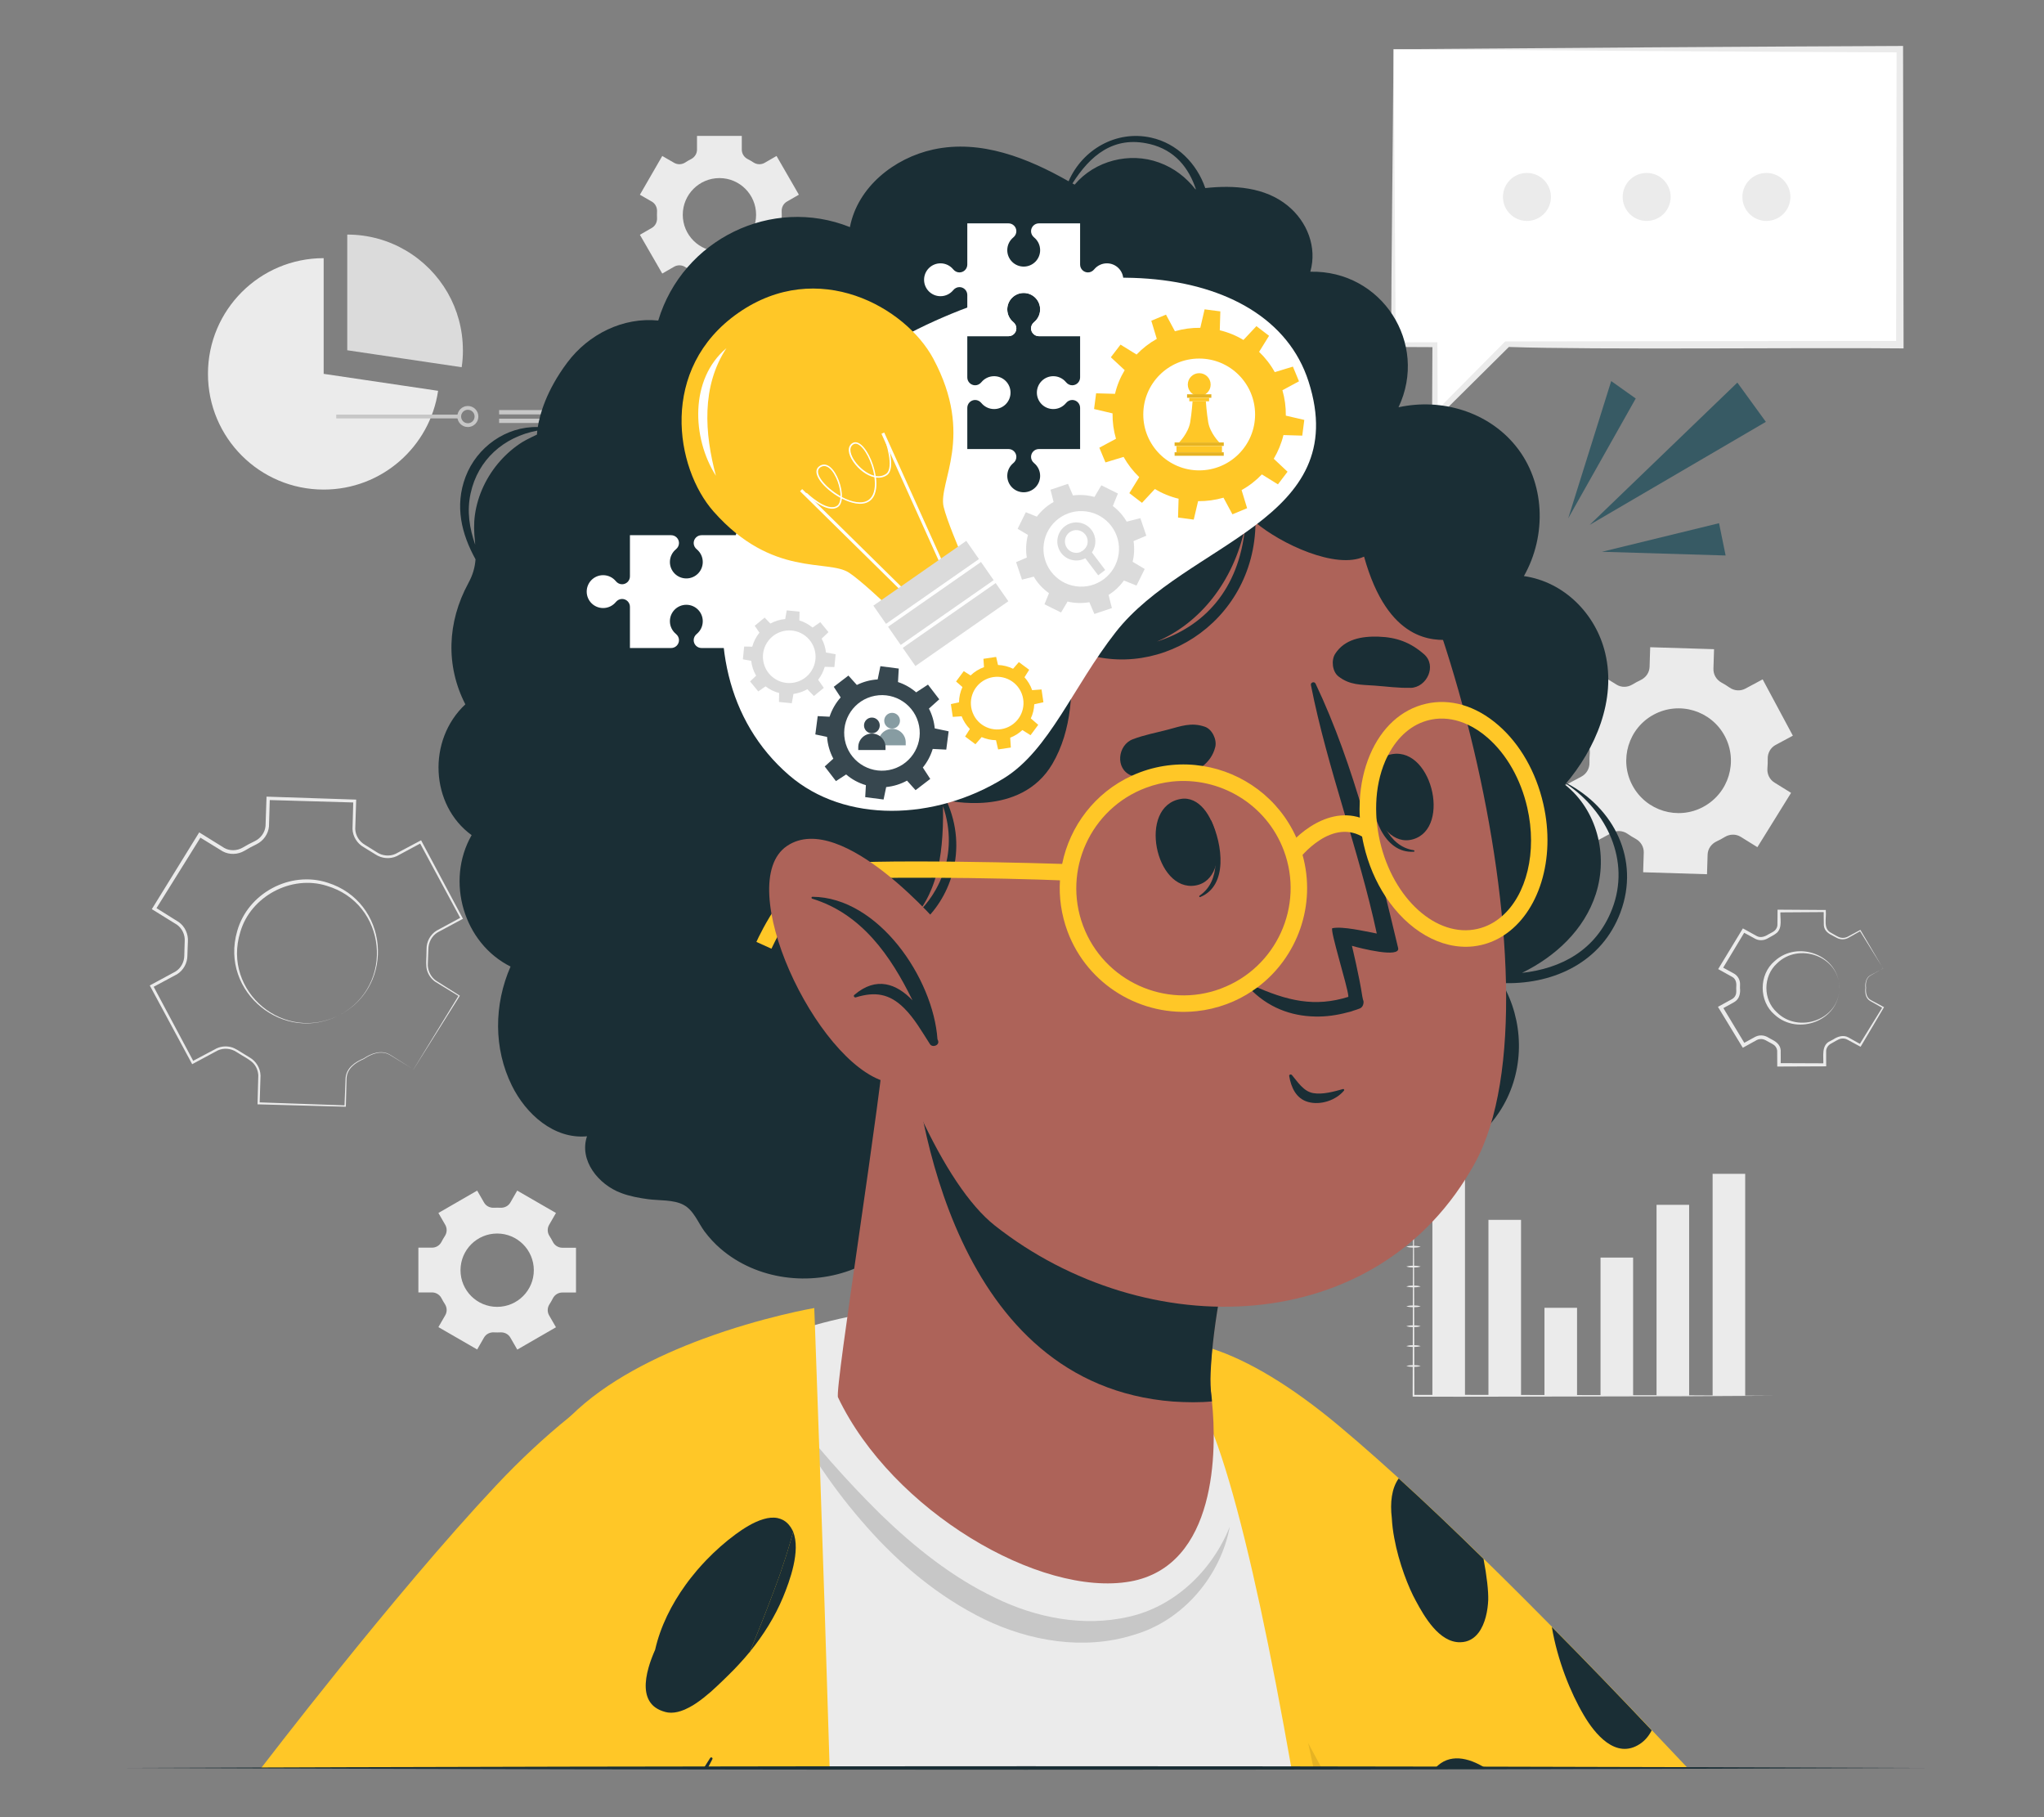
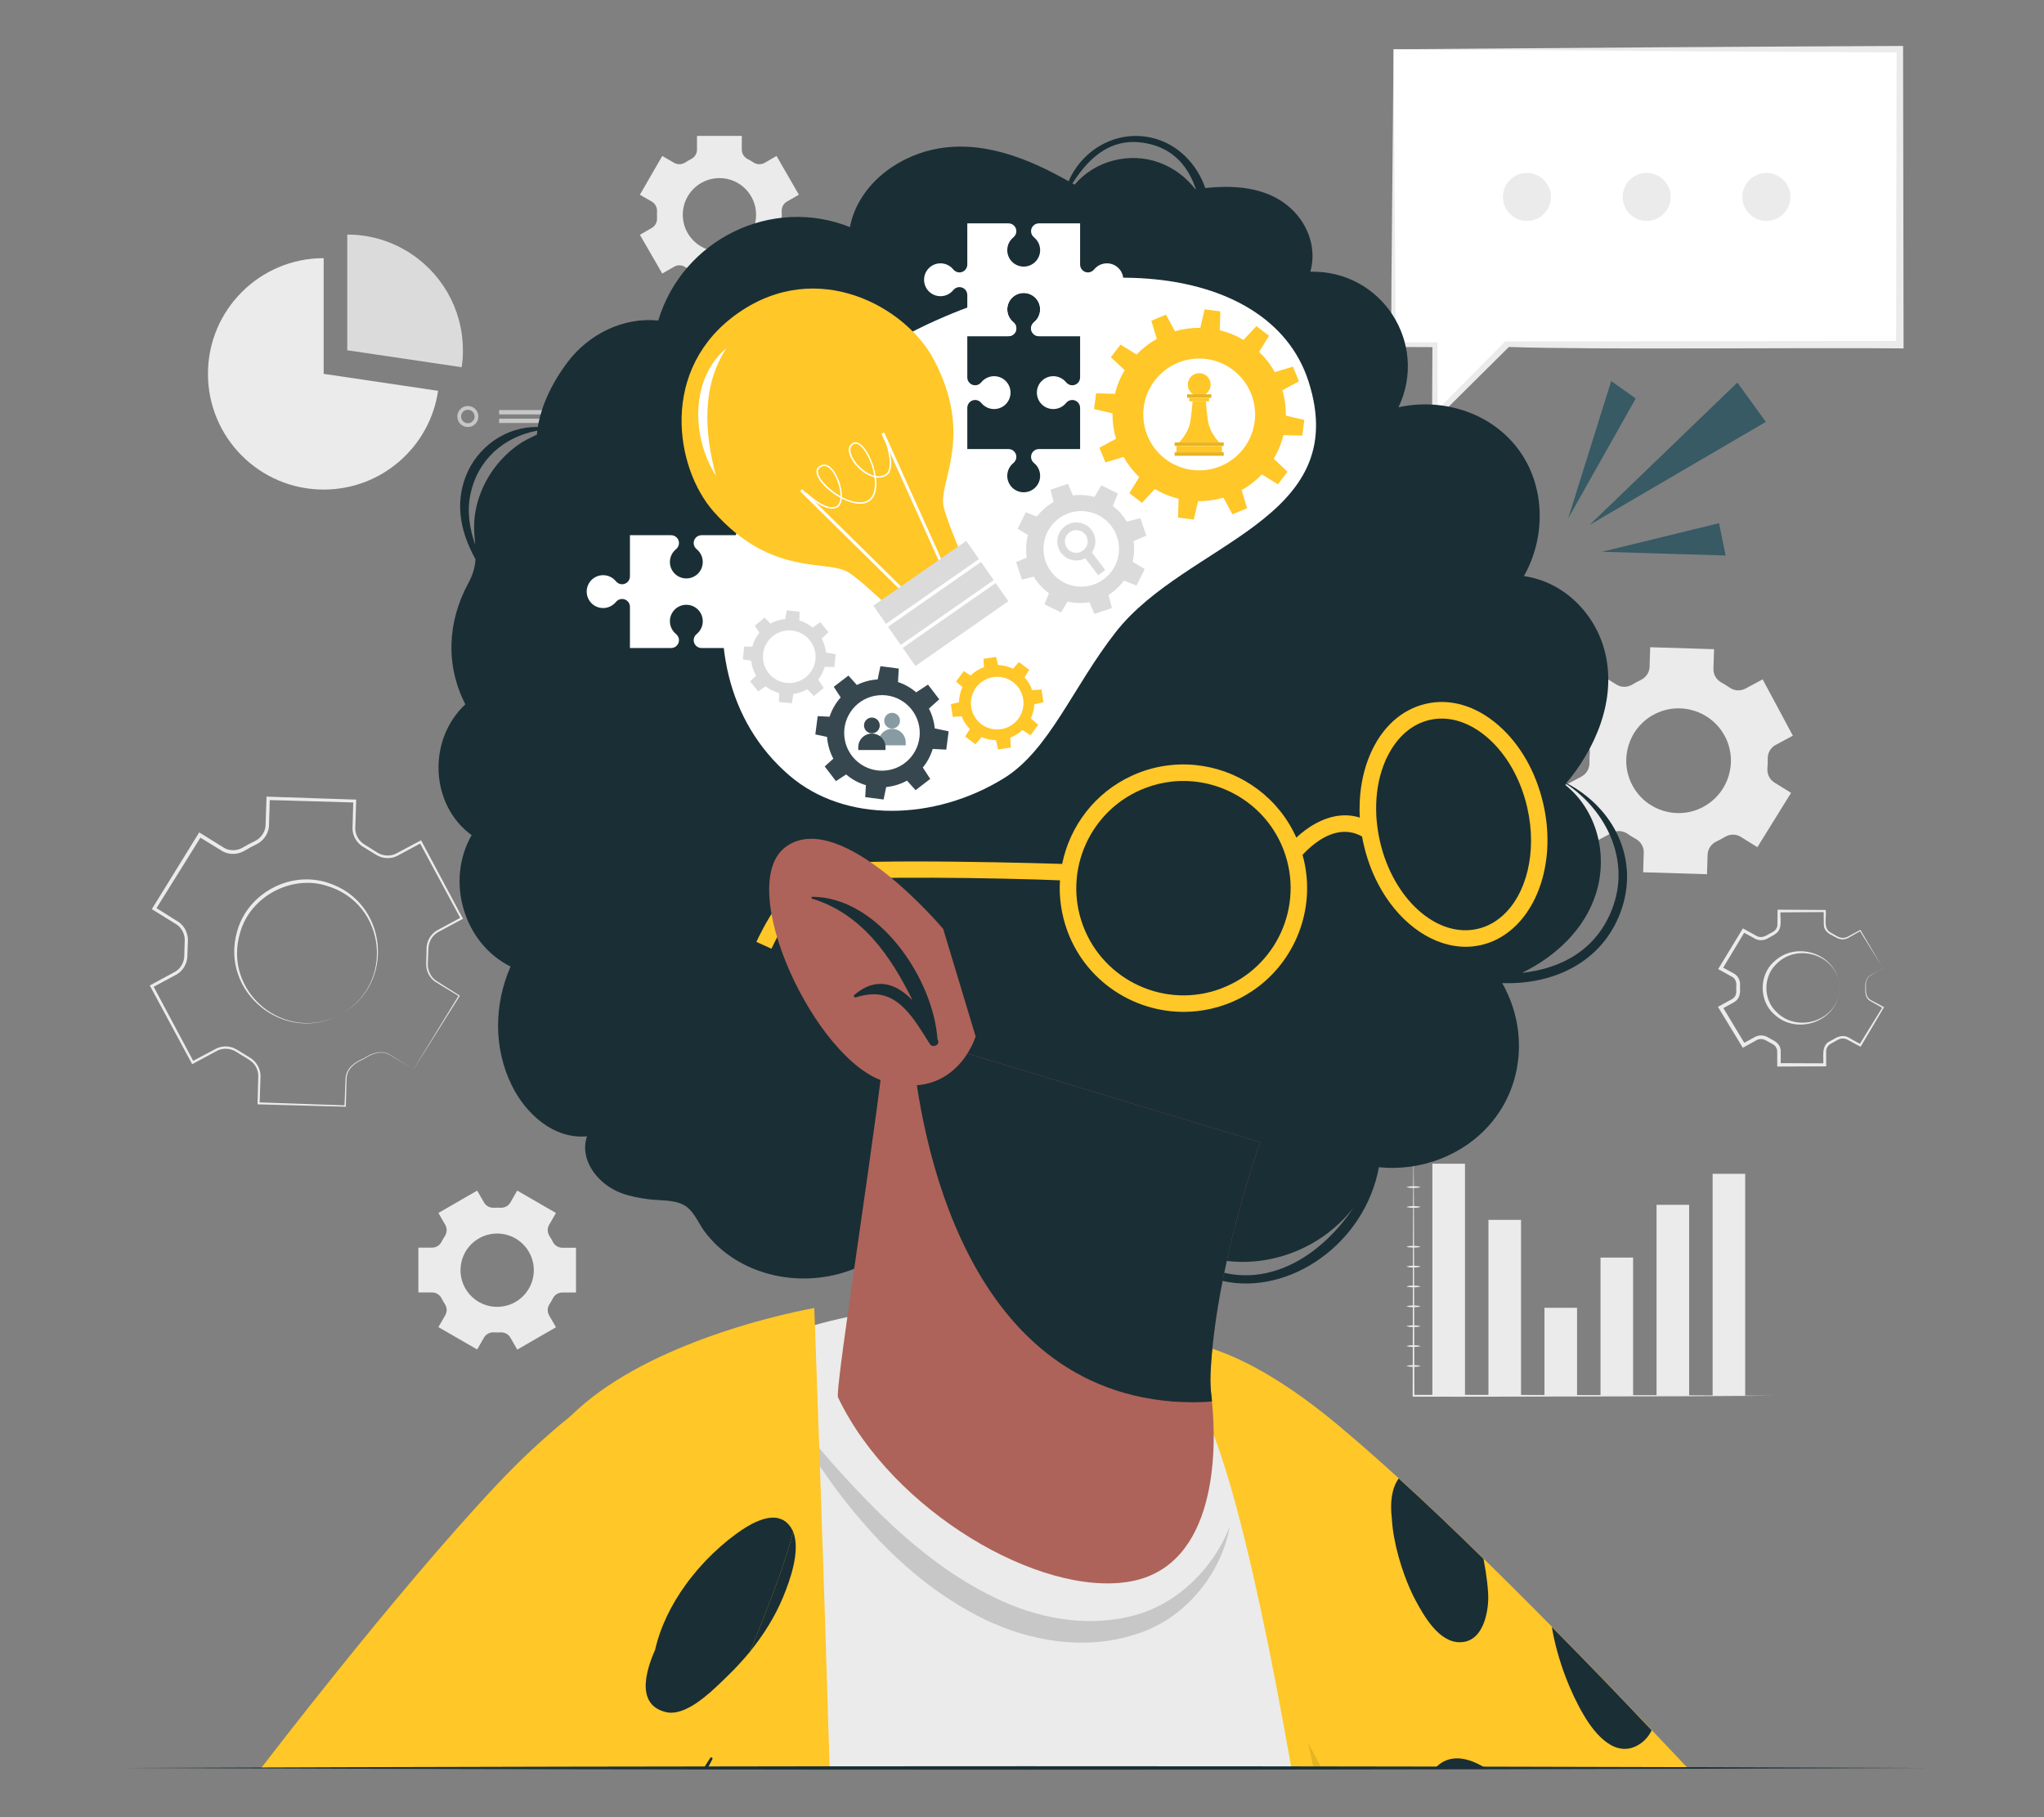
<svg xmlns="http://www.w3.org/2000/svg" id="Layer_2" data-name="Layer 2" viewBox="0 0 540 480">
  <rect x="0" y="0" width="540" height="480" fill="#808080" stroke="none" />
  <defs>
    <style>
      .cls-1 {
        fill: #ad6359;
      }

      .cls-1, .cls-2, .cls-3, .cls-4, .cls-5, .cls-6, .cls-7, .cls-8, .cls-9, .cls-10, .cls-11 {
        stroke-width: 0px;
      }

      .cls-12 {
        stroke: #c7c7c7;
        stroke-miterlimit: 10;
      }

      .cls-12, .cls-4 {
        fill: none;
      }

      .cls-13 {
        opacity: .6;
      }

      .cls-2 {
        fill: #375a64;
      }

      .cls-3 {
        fill: #37474f;
      }

      .cls-5 {
        fill: #c7c7c7;
      }

      .cls-6 {
        fill: #1a2e35;
      }

      .cls-7 {
        fill: #fff;
      }

      .cls-8 {
        fill: #dbdbdb;
      }

      .cls-9 {
        fill: #ebebeb;
      }

      .cls-10 {
        fill: #ffc727;
      }

      .cls-11 {
        opacity: .1;
      }
    </style>
  </defs>
  <g id="Layer_2-2" data-name="Layer 2">
    <g>
      <g>
        <g>
          <path class="cls-9" d="M464.28,223.78l8.9-14.35-4.39-2.72c-1.29-.8-1.99-2.26-1.86-3.78.07-.84.1-1.68.08-2.52-.03-1.52.76-2.93,2.09-3.64l4.55-2.44-7.98-14.88-4.55,2.44c-1.34.72-2.95.6-4.19-.27-.69-.48-1.41-.93-2.15-1.33-1.33-.73-2.16-2.12-2.11-3.64l.16-5.17-16.87-.52-.16,5.18c-.05,1.52-.98,2.84-2.35,3.49-.37.18-.74.36-1.11.56-.37.2-.73.4-1.08.62-1.3.78-2.9.83-4.19.03l-4.43-2.74-8.9,14.35,4.4,2.73c1.29.8,1.99,2.26,1.86,3.78-.07.83-.1,1.67-.08,2.51.03,1.51-.76,2.92-2.09,3.64l-4.56,2.44,7.98,14.88,4.56-2.44c1.33-.72,2.95-.6,4.19.27.69.48,1.41.92,2.14,1.32,1.33.73,2.17,2.12,2.12,3.64l-.16,5.18,16.87.52.16-5.18c.05-1.52.98-2.83,2.35-3.48.37-.18.75-.37,1.12-.56.37-.2.73-.4,1.08-.62,1.3-.79,2.92-.83,4.21-.03l4.4,2.73ZM449.99,213.13c-6.73,3.61-15.1,1.08-18.71-5.65-3.61-6.73-1.09-15.12,5.64-18.73,6.73-3.61,15.12-1.08,18.73,5.65,3.61,6.73,1.07,15.11-5.66,18.72Z" />
          <g>
            <path class="cls-9" d="M109.24,282.47l11.94-19.52s.05.2.05.2l-6.28-3.85c-1.04-.73-1.81-1.83-2.15-3.06-.3-1.05-.19-2.62-.15-3.72,0,0,.04-1.83.04-1.83-.03-1.93.99-3.84,2.64-4.86,0,0,6.49-3.51,6.49-3.51l-.11.37-10.86-20.15.44.13s-6.5,3.49-6.5,3.49c-1.79.83-3.97.62-5.6-.47,0,0-1.56-.96-1.56-.96,0,0-1.56-.96-1.56-.96-1.72-.97-2.88-2.83-2.94-4.81,0,0,.2-7.38.2-7.38l.38.4-22.88-.66.45-.42-.22,7.39c-.17,2.01-1.48,3.82-3.27,4.71,0,0-1.63.83-1.63.83l-1.59.91c-1.73,1.01-3.97,1.11-5.75.13,0,0-6.3-3.87-6.3-3.87,0,0,.69-.16.69-.16l-12.1,19.42-.15-.62,6.26,3.92c1.64,1.15,2.56,3.18,2.42,5.16,0,0-.07,1.83-.07,1.83l-.06,1.82c.01,1.98-1.04,3.94-2.74,4.98,0,0-6.51,3.49-6.51,3.49l.16-.53,10.78,20.2s-.46-.14-.46-.14c0,0,6.52-3.46,6.52-3.46,1.19-.54,2.56-.64,3.81-.31,1.08.28,2.37,1.17,3.32,1.76,0,0,1.56.96,1.56.96,1.69.96,2.83,2.82,2.88,4.77,0,0-.23,7.37-.23,7.37,0,0-.27-.28-.27-.28,0,0,22.87.8,22.87.8,0,0-.19.18-.19.18,0,0,.29-7.36.29-7.36.19-2.72,2.5-4.28,4.77-5.22,2.01-1.34,4.65-2.35,6.95-1,0,0,6.24,3.91,6.24,3.91h0ZM109.24,282.47l-6.28-3.83c-2.31-1.3-4.8-.27-6.82,1.08-2.22.95-4.43,2.47-4.58,5.09,0,0-.19,7.34-.19,7.34,0,0,0,.18,0,.18,0,0-.18,0-.18,0l-22.88-.62h-.27s0-.28,0-.28c0,0,.2-7.34.2-7.34-.04-1.16-.49-2.3-1.26-3.17-.67-.77-2.03-1.54-2.91-2.06,0,0-1.58-.97-1.58-.97-1.44-.97-3.38-1.15-4.96-.42,0,0-6.46,3.47-6.46,3.47l-.3.16s-.16-.3-.16-.3l-10.86-20.15-.18-.34.34-.19,6.45-3.49c1.46-.9,2.35-2.59,2.33-4.29,0,0,.05-1.85.05-1.85l.06-1.85c.12-1.7-.68-3.43-2.08-4.4,0,0-6.23-3.86-6.23-3.86l-.38-.24s.24-.38.24-.38l12.02-19.47s.26-.42.26-.42c0,0,.42.26.42.26l6.23,3.87c1.47.82,3.37.74,4.82-.1,0,0,1.61-.91,1.61-.91l1.65-.83c1.52-.74,2.64-2.27,2.79-3.96,0,0,.25-7.33.25-7.33,0,0,.01-.44.01-.44,0,0,.43.01.43.01,0,0,22.87.76,22.87.76,0,0,.39.01.39.01,0,0-.01.39-.01.39,0,0-.24,7.33-.24,7.33.04,1.72,1.06,3.36,2.56,4.22,0,0,1.57.98,1.57.98,0,0,1.57.98,1.57.98,1.43.97,3.35,1.16,4.93.44,0,0,6.48-3.44,6.48-3.44l.29-.15s.15.29.15.29c0,0,10.78,20.2,10.78,20.2,0,0,.13.24.13.24,0,0-.24.13-.24.13l-6.47,3.47c-1.51.92-2.43,2.66-2.43,4.42-.05.92-.09,2.77-.14,3.69-.14,1.77.68,3.58,2.13,4.62,0,0,6.21,3.92,6.21,3.92l.12.08c-.05.1-12.2,19.38-12.26,19.49h0Z" />
            <path class="cls-9" d="M89.87,268.03c-14.76,7.93-31.87-5.95-27.21-22.07,2.79-10.02,14.01-16.03,23.9-12.8,16.03,5.04,18.08,26.97,3.31,34.87h0ZM89.87,268.03c14.53-7.92,12.28-29.38-3.56-34.05-9.34-2.96-20.13,2.81-22.83,12.23-4.87,15.77,11.76,29.55,26.39,21.82h0Z" />
          </g>
          <path class="cls-9" d="M136.64,356.5l10.24-5.91-1.81-3.14c-.53-.92-.48-2.06.1-2.95.32-.49.62-1,.88-1.53.48-.95,1.44-1.56,2.5-1.56h3.62v-11.83h-3.62c-1.06,0-2.02-.61-2.5-1.56-.27-.53-.56-1.04-.88-1.53-.58-.89-.63-2.03-.1-2.95l1.81-3.14-10.24-5.91-1.81,3.15c-.53.92-1.55,1.43-2.61,1.38-.29-.01-.58-.02-.87-.02s-.58,0-.87.02c-1.06.05-2.07-.45-2.6-1.37l-1.82-3.16-10.24,5.91,1.81,3.14c.53.92.48,2.06-.1,2.95-.32.49-.62,1-.88,1.52-.48.95-1.44,1.55-2.5,1.55h-3.62v11.83h3.62c1.06,0,2.02.61,2.5,1.55.27.53.56,1.03.88,1.52.58.89.64,2.03.1,2.95l-1.81,3.14,10.24,5.91,1.81-3.15c.53-.92,1.54-1.43,2.6-1.37.29.01.58.02.88.02s.58,0,.87-.02c1.06-.05,2.08.45,2.61,1.38l1.81,3.14ZM131.34,345.2c-5.35,0-9.68-4.33-9.68-9.68s4.33-9.69,9.68-9.69,9.69,4.34,9.69,9.69-4.34,9.68-9.69,9.68Z" />
          <path class="cls-9" d="M211.06,51.44l-5.91-10.24-3.14,1.81c-.92.53-2.06.48-2.95-.1-.49-.32-1-.62-1.53-.89-.95-.48-1.56-1.44-1.56-2.5v-3.62h-11.83v3.62c0,1.06-.61,2.02-1.56,2.5-.53.27-1.04.56-1.53.89-.89.58-2.03.63-2.95.1l-3.14-1.81-5.91,10.24,3.15,1.81c.92.53,1.43,1.54,1.38,2.61-.01.29-.02.58-.02.87s0,.58.02.87c.05,1.06-.45,2.07-1.37,2.6l-3.16,1.82,5.91,10.24,3.14-1.81c.92-.53,2.06-.48,2.95.1.49.32,1,.62,1.52.88.95.48,1.55,1.44,1.55,2.5v3.62h11.83v-3.62c0-1.06.61-2.02,1.55-2.5.53-.27,1.03-.56,1.52-.88.89-.58,2.03-.64,2.95-.1l3.14,1.81,5.91-10.24-3.14-1.81c-.92-.53-1.43-1.54-1.37-2.6.01-.29.02-.58.02-.88s0-.58-.02-.87c-.05-1.06.45-2.08,1.38-2.61l3.14-1.81ZM199.75,56.73c0,5.35-4.33,9.68-9.68,9.68s-9.69-4.33-9.69-9.68,4.34-9.69,9.69-9.69,9.68,4.34,9.68,9.69Z" />
          <g>
            <path class="cls-9" d="M497.49,255.79l-6.16-9.92.19.05-3.32,1.87c-.6.3-1.31.4-1.97.28-.69-.1-1.26-.52-1.79-.78-1.24-.59-2.46-1.31-2.6-2.83-.04-1.32-.03-2.55-.04-3.83l.29.29-12.09.08.37-.37c-.16,1.86.62,4.29-.94,5.76-.7.61-1.73,1.05-2.52,1.53-.95.53-2.15.58-3.14.09,0,0-3.35-1.83-3.35-1.83l.59-.16-6.02,10s-.17-.65-.17-.65l3.34,1.83c.96.57,1.57,1.68,1.54,2.8,0,0-.02.94-.02.94.16,1.46-.15,2.96-1.51,3.75,0,0-3.33,1.85-3.33,1.85l.19-.7,6.02,10s-.63-.17-.63-.17l3.35-1.83c.66-.33,1.43-.42,2.14-.28.61.1,1.33.52,1.86.84,1.28.63,2.54,1.43,2.67,3.01.03,1.36,0,2.56,0,3.85l-.44-.44s12.09.05,12.09.05l-.4.4c.13-2.14-.64-5.25,1.88-6.31,0,0,.82-.44.82-.44,1.14-.75,2.6-1.21,3.88-.52,0,0,3.33,1.86,3.33,1.86l-.39.1,6.13-9.93.07.26-3.3-1.87c-1.24-.69-1.45-2.2-1.29-3.45-.13-1.24.12-2.71,1.34-3.37,0,0,3.34-1.79,3.34-1.79h0ZM497.49,255.79l-3.29,1.87c-1.19.69-1.35,2.04-1.21,3.29-.11,1.24.08,2.57,1.25,3.21,0,0,3.33,1.79,3.33,1.79l.17.09-.1.17-5.95,10.05s-.14.24-.14.24c0,0-.25-.13-.25-.13l-3.33-1.8c-.51-.25-1.1-.32-1.65-.2-.76.16-1.69.84-2.46,1.23-.75.36-1.34,1.08-1.41,1.92-.02,1.31.01,2.78.01,4.15,0,0-.4,0-.4,0l-12.09.05h-.44c-.01-1.38,0-2.88-.02-4.19-.05-.52-.31-1.02-.7-1.38-.36-.31-1.09-.69-1.53-.92-.44-.23-1.09-.66-1.58-.73-.53-.1-1.09-.03-1.56.21l-3.31,1.83-.4.22-.24-.39s-6.06-9.98-6.06-9.98l-.27-.44.46-.25s3.31-1.82,3.31-1.82c.45-.26.79-.69.96-1.18.16-.45.12-1.25.1-1.73.1-1.11.04-2.3-1.04-2.92,0,0-3.3-1.83-3.3-1.83,0,0-.43-.24-.43-.24l.25-.41,6.06-9.98.22-.36.37.2s3.31,1.83,3.31,1.83c1.07.58,2.24.08,3.18-.52.43-.25,1.19-.58,1.54-.92.4-.37.67-.87.72-1.4.04-1.3.02-2.77.04-4.13,0,0,.37,0,.37,0,0,0,12.09.08,12.09.08h.29s0,.29,0,.29c.17,1.98-.77,4.73,1.45,5.77.78.41,1.67,1.07,2.49,1.25.58.12,1.2.05,1.73-.2l3.34-1.79.12-.06.07.11,5.92,10.06h0Z" />
            <path class="cls-9" d="M485.94,260.96c0,8.6-10.93,12.75-17.11,7.06-4.2-3.53-4.2-10.61,0-14.14,6.19-5.7,17.11-1.53,17.1,7.07h0ZM485.94,260.96c0-8.41-10.79-12.17-16.52-6.44-3.67,3.36-3.69,9.52,0,12.88,5.72,5.72,16.52,1.97,16.52-6.43h0Z" />
          </g>
          <g>
            <g>
              <polygon class="cls-7" points="368.14 13 368.14 91.05 379.09 91.05 379.09 109.98 398.02 91.05 501.92 91.05 501.92 13 368.14 13" />
              <path class="cls-9" d="M368.14,13c.23,22.14.45,56.17.6,78.05,0,0-.6-.6-.6-.6l10.95-.05h.65s0,.65,0,.65c0,0,.09,18.93.09,18.93,0,0-1.27-.53-1.27-.53l18.85-19.01s.25-.25.25-.25c26.06-.06,78.19-.11,104.25-.13,0,0-.98.98-.98.98l.13-78.05s.85.85.85.85c-33.35-.11-100.43-.59-133.78-.85h0ZM368.14,13c33.78-.27,100.85-.74,134.63-.86,0,0,0,.86,0,.86,0,0,.13,78.05.13,78.05v.98c-25.29-.27-81.53.41-104.27-.38,0,0-19.01,18.85-19.01,18.85l-1.28,1.27s0-1.79,0-1.79c0,0,.09-18.93.09-18.93,0,0,.65.65.65.65l-10.95-.05h-.6s0-.6,0-.6c.03-21.84.49-55.97.6-78.05h0Z" />
            </g>
            <g>
              <path class="cls-9" d="M460.32,52.02c0,3.5,2.84,6.34,6.34,6.34s6.34-2.84,6.34-6.34-2.84-6.34-6.34-6.34-6.34,2.84-6.34,6.34Z" />
              <path class="cls-9" d="M428.69,52.02c0,3.5,2.84,6.34,6.34,6.34s6.34-2.84,6.34-6.34-2.84-6.34-6.34-6.34-6.34,2.84-6.34,6.34Z" />
              <path class="cls-9" d="M397.06,52.02c0,3.5,2.84,6.34,6.34,6.34s6.34-2.84,6.34-6.34-2.84-6.34-6.34-6.34-6.34,2.84-6.34,6.34Z" />
            </g>
          </g>
          <g>
            <g>
              <path class="cls-9" d="M115.74,103.23c-2.16,14.76-14.87,26.09-30.23,26.09-16.88,0-30.57-13.68-30.57-30.57s13.69-30.56,30.57-30.56v30.56l30.23,4.48Z" />
              <path class="cls-8" d="M122.3,92.52c0,1.52-.11,3.02-.33,4.48l-30.23-4.48v-30.56c11.34,0,21.24,6.18,26.52,15.36,2.57,4.48,4.03,9.68,4.03,15.2Z" />
            </g>
            <g>
-               <line class="cls-12" x1="88.83" y1="110.02" x2="121.33" y2="110.02" />
              <path class="cls-12" d="M123.6,112.3c-1.26,0-2.28-1.02-2.28-2.28s1.02-2.28,2.28-2.28,2.28,1.02,2.28,2.28-1.02,2.28-2.28,2.28Z" />
              <rect class="cls-5" x="131.86" y="108.32" width="25.24" height="1.14" />
              <rect class="cls-5" x="131.86" y="110.59" width="14.29" height="1.14" />
            </g>
          </g>
          <g>
            <rect class="cls-9" x="378.42" y="307.39" width="8.61" height="61.3" />
            <rect class="cls-9" x="393.23" y="322.22" width="8.61" height="46.46" />
            <rect class="cls-9" x="408.03" y="345.45" width="8.61" height="23.23" />
            <rect class="cls-9" x="422.84" y="332.18" width="8.61" height="36.5" />
            <rect class="cls-9" x="437.64" y="318.25" width="8.61" height="50.43" />
            <rect class="cls-9" x="452.45" y="310.06" width="8.61" height="58.63" />
            <g>
              <path class="cls-9" d="M373.43,299.59l.1,17.27.05,17.27.07,34.55-.22-.22c7.92-.02,15.83-.03,23.75,0l23.75.05,23.75.05,23.75.13-23.75.13-23.75.05-23.75.05c-7.92.03-15.83.02-23.75,0h-.22s0-.22,0-.22l.07-34.55.05-17.27.1-17.27Z" />
              <path class="cls-9" d="M371.53,303.06c.63-.19,1.27-.24,1.9-.24.63,0,1.27.05,1.9.24-.63.19-1.27.24-1.9.24-.63,0-1.27-.05-1.9-.24Z" />
-               <path class="cls-9" d="M371.53,308.31c.63-.19,1.27-.24,1.9-.24.63,0,1.27.05,1.9.24-.63.19-1.27.24-1.9.24-.63,0-1.27-.05-1.9-.24Z" />
              <path class="cls-9" d="M371.53,313.56c.63-.19,1.27-.24,1.9-.24.63,0,1.27.05,1.9.24-.63.19-1.27.24-1.9.24-.63,0-1.27-.05-1.9-.24Z" />
              <path class="cls-9" d="M371.53,318.81c.63-.19,1.27-.24,1.9-.24.63,0,1.27.05,1.9.24-.63.19-1.27.24-1.9.24-.63,0-1.27-.05-1.9-.24Z" />
-               <path class="cls-9" d="M371.53,324.06c.63-.19,1.27-.24,1.9-.24.63,0,1.27.05,1.9.24-.63.19-1.27.24-1.9.24-.63,0-1.27-.05-1.9-.24Z" />
              <path class="cls-9" d="M371.53,329.31c.63-.19,1.27-.24,1.9-.24.63,0,1.27.05,1.9.24-.63.19-1.27.24-1.9.24-.63,0-1.27-.05-1.9-.24Z" />
              <path class="cls-9" d="M371.53,334.56c.63-.19,1.27-.24,1.9-.24.63,0,1.27.05,1.9.24-.63.19-1.27.24-1.9.24-.63,0-1.27-.05-1.9-.24Z" />
              <path class="cls-9" d="M371.53,339.81c.63-.19,1.27-.24,1.9-.24.63,0,1.27.05,1.9.24-.63.19-1.27.24-1.9.24-.63,0-1.27-.05-1.9-.24Z" />
              <path class="cls-9" d="M371.53,345.06c.63-.19,1.27-.24,1.9-.24.63,0,1.27.05,1.9.24-.63.19-1.27.24-1.9.24-.63,0-1.27-.05-1.9-.24Z" />
              <path class="cls-9" d="M371.53,350.31c.63-.19,1.27-.24,1.9-.24.63,0,1.27.05,1.9.24-.63.19-1.27.24-1.9.24-.63,0-1.27-.05-1.9-.24Z" />
              <path class="cls-9" d="M371.53,355.56c.63-.19,1.27-.24,1.9-.24.63,0,1.27.05,1.9.24-.63.19-1.27.24-1.9.24-.63,0-1.27-.05-1.9-.24Z" />
              <path class="cls-9" d="M371.53,360.82c.63-.19,1.27-.24,1.9-.24.63,0,1.27.05,1.9.24-.63.19-1.27.24-1.9.24-.63,0-1.27-.05-1.9-.24Z" />
            </g>
          </g>
        </g>
        <g>
          <polygon class="cls-2" points="414.3 136.92 425.66 100.66 432.14 105.26 414.3 136.92" />
          <polygon class="cls-2" points="423.22 145.75 454.15 138.2 455.89 146.73 423.22 145.75" />
          <polygon class="cls-2" points="419.97 138.64 458.99 101.06 466.52 111.43 419.97 138.64" />
        </g>
        <g>
          <g>
            <path class="cls-1" d="M422.76,467h-106.28c-1.99-5.91-3.88-11.71-5.65-17.36-2.18-6.99-4-13.74-5.41-20.15-.33-1.51-.65-3.02-.94-4.5-.57-2.91-1.06-5.74-1.45-8.48-1.98-13.75-1.69-25.18,1.12-32.93,2.51-6.93,7.04-10.91,13.79-10.99.27-.01.55-.01.81,0,.55.01,1.09.06,1.66.12,10.83,1.25,26.58,11.38,47.93,33.57,5.11,5.32,10.56,11.34,16.33,18.09,1.92,2.24,3.9,4.53,5.95,6.88,9.6,11.05,20.57,23.22,32.13,35.75Z" />
            <g>
              <path class="cls-10" d="M445.84,467h-140.67c-2.72-6.96-5.25-13.65-7.53-19.99-1.7-4.73-3.22-9.29-4.57-13.68-.55-1.78-1.07-3.54-1.55-5.27h-.01c-.98-3.44-1.84-6.77-2.58-9.98-.48-2.03-.91-4-1.29-5.94-.37-1.82-.7-3.6-.99-5.33-.19-1.16-.37-2.29-.52-3.42-.17-1.12-.3-2.23-.43-3.31-.2-1.72-.37-3.37-.48-5-.07-.87-.12-1.73-.17-2.56,0-.14-.01-.29-.02-.43-.52-11.52,1.08-20.51,4.52-26.84,2.56-4.74,6.16-8,10.66-9.68.27-.12.53-.21.81-.3,5.3-1.75,11.78-1.45,19.26,1h.01c9.61,3.15,20.85,9.85,33.31,20.25,25.54,21.33,59.71,55.86,92.25,90.48Z" />
              <path class="cls-6" d="M409.98,429.78c1.49,8.8,4.94,17.35,8.4,23.2,2.92,5.01,8.49,11.87,14.86,7.68,1.35-.89,2.39-2.15,3.12-3.6-8.78-9.29-17.66-18.5-26.37-27.29ZM379.21,467h13.18c-4.45-2.77-9.54-3.95-13.18,0ZM391.93,411.77c-7.74-7.6-15.3-14.79-22.41-21.25-1.87,2.61-2.31,6.39-1.82,10.47.09,1.73.31,3.51.65,5.29,1.2,6.6,3.81,13.18,5.69,16.56,2.19,4.08,6.15,11.04,11.71,10.95,2.17-.02,3.75-1.04,4.88-2.54,1.77-2.35,2.43-5.88,2.54-8.63.07-2.25-.36-6.28-1.24-10.85Z" />
              <path class="cls-11" d="M349.13,467h-43.94c-2.73-6.96-5.26-13.65-7.53-19.99-1.7-4.73-3.23-9.29-4.58-13.68-.55-1.78-1.07-3.54-1.56-5.27-.98-3.44-1.84-6.76-2.58-9.97h-.01c-.48-2.04-.91-4.01-1.29-5.95-.37-1.82-.7-3.6-.99-5.33-.19-1.16-.37-2.29-.52-3.42-.17-1.12-.3-2.23-.43-3.31-1.82-15.41-.33-27.1,3.9-34.81.77-1.43,1.65-2.72,2.61-3.88l3.27,6.07,8.69,16.12,11.44,21.22,4.14,7.68,1.07,1.97,16.26,30.16,8.56,15.89,3.5,6.49Z" />
            </g>
          </g>
          <path class="cls-10" d="M347,467h-71.25c0-11.82.01-23.25.02-34.05.01-2.1.01-4.19.01-6.25.01-3.89.02-7.68.03-11.37.07-26.75.19-47.83.25-58.27h0c.03-4.63.06-7.17.06-7.17l-.65-2.43-1.27-4.76s13,2.82,26.82,12.56c1.49,1.05,3,2.18,4.5,3.41,3.64,2.96,7.25,6.44,10.59,10.49.33.4.66.79.98,1.2.57.72,1.12,1.46,1.67,2.22.62.84,1.23,1.69,1.8,2.58h0c2.7,4.04,5.1,8.55,7.09,13.59,4.67,11.82,11.03,38.91,17.98,71.74.45,2.14.9,4.3,1.37,6.49Z" />
          <g>
            <g>
              <g>
                <path class="cls-9" d="M341.19,467H113.3c27.43-45.38,53.5-83.9,67.39-97.88,1.84-1.86,3.82-3.6,5.92-5.2,4.15-3.23,8.78-6,13.74-8.34,4.71-2.24,9.72-4.09,14.92-5.57,2.81-.81,5.67-1.5,8.56-2.1,13.56-2.78,27.93-3.33,41.31-1.94h.01c3.52.37,6.96.87,10.3,1.5,9.27,1.75,17.75,4.49,24.74,8.11,1.88.97,3.66,2,5.31,3.11,3.92,2.62,7.15,5.57,9.51,8.84.36.5.72,1.05,1.08,1.65.23.39.47.79.7,1.21.38.69.76,1.43,1.14,2.21.9,1.87,1.82,4.01,2.73,6.41h0c5.43,14.33,11.01,37.77,16.39,65.61,1.38,7.19,2.76,14.68,4.12,22.39Z" />
                <path class="cls-5" d="M207.35,371.14c7.75,10.33,16.25,19.92,25.26,28.82,9.08,8.8,19.05,16.71,30.17,22.03,10.98,5.4,23.53,7.8,35.39,5.08,11.81-2.6,21.89-11.82,26.72-23.79-2.33,12.64-12.01,24.71-25.37,28.56-13.12,4.15-27.5,1.67-39.49-4.13-12.05-5.92-22.35-14.55-30.99-24.33-8.68-9.76-16.03-20.61-21.7-32.24Z" />
              </g>
              <path class="cls-10" d="M219.17,467h-120.47c23.13-44.77,43.06-81.91,50.81-91.52,0,0,.01,0,.01-.01.46-.58.88-1.06,1.26-1.44,9.32-9.25,22.79-15.87,34.98-20.38,15.73-5.81,29.36-8.14,29.36-8.14,0,0,.06,1.57.17,4.5.21,5.94.63,17.42,1.15,32.54.06,1.54.11,3.11.17,4.71.75,21.72,1.68,49.94,2.57,79.74Z" />
              <path class="cls-6" d="M209.54,404.63h0c-.08-.2-.17-.38-.26-.56-.11-.22-.23-.43-.36-.63,0-.01-.01-.01-.02-.02-.13-.2-.28-.39-.43-.58h0c-.1-.13-.2-.25-.32-.36-.17-.17-.33-.31-.5-.46h-.01c-.17-.13-.35-.26-.52-.37-.12-.08-.25-.14-.37-.2-.37-.19-.75-.32-1.15-.41-.07-.02-.14-.03-.21-.06h-.01c-1.17-.22-2.42-.08-3.66.29-2.76.79-5.52,2.65-7.37,4-2.68,1.97-5.32,4.29-7.8,6.87-.82.86-1.63,1.75-2.41,2.66-.52.61-1.02,1.24-1.53,1.87-.5.62-.98,1.27-1.46,1.93-3.78,5.23-6.7,11.1-8.07,17.17-.3.69-.59,1.37-.85,2.06-.12.3-.23.6-.33.9-.09.26-.18.51-.26.77-.11.32-.2.65-.29.96-1.1,3.88-1.15,7.38.76,9.62.1.12.21.23.33.36.22.22.48.43.76.63h.01c.69.5,1.55.88,2.56,1.15.12.03.25.06.38.07.12.03.25.06.37.07,1.09.13,2.22-.03,3.35-.4.31-.1.63-.22.96-.36h.01c.38-.16.76-.35,1.14-.55.36-.18.71-.38,1.06-.59.31-.19.61-.38.92-.59,1.31-.88,2.59-1.92,3.78-2.95.17-.14.32-.29.48-.43.14-.12.28-.25.42-.39.3-.27.59-.53.88-.81.13-.12.27-.25.4-.38.48-.45.92-.89,1.35-1.29.36-.36.69-.68.99-.97.58-.56,1.16-1.14,1.73-1.73.43-.45.86-.89,1.28-1.36.49-.52.97-1.07,1.45-1.61.48-.55.95-1.1,1.4-1.66h0c3.57-4.4,6.62-9.25,8.76-14.42,1.74-4.21,4.7-12.24,2.66-17.24Z" />
            </g>
            <g>
              <path class="cls-1" d="M205.6,401.03h0c-2.97,12.81-9.91,28.15-20.96,44.79-1.25,1.88-2.52,3.8-3.8,5.77h-.01c-3.17,4.89-6.47,10.03-9.85,15.4h-99.18c31.51-31.33,80.66-106.68,118.6-108.59,17.5-.88,20.28,20.67,15.19,42.62Z" />
              <g>
                <path class="cls-10" d="M213.08,381.69c-.03,6.59-1.19,14.26-3.54,22.93h0c-.47,1.75-.98,3.52-1.55,5.33-.22.7-.45,1.41-.68,2.13-.36,1.08-.72,2.18-1.11,3.31-.29.81-.58,1.64-.88,2.46-.26.71-.52,1.45-.8,2.17-.27.74-.55,1.47-.84,2.22-1.12,2.97-2.33,6.06-3.61,9.22-.31.79-.63,1.59-.97,2.39-.32.8-.66,1.61-.99,2.43h0c-3.95,9.6-8.49,19.94-13.42,30.72h-115.68c.2-.2,34.84-45.66,62.07-74.64,25.06-26.67,54.07-43.7,69.28-36.79,7.66,3.48,12.04,11.28,12.65,22.82h0c.06,1.07.09,2.16.07,3.3Z" />
                <path class="cls-6" d="M209.28,404.07c-.11-.22-.23-.43-.36-.63,0-.01-.01-.01-.02-.02-.13-.2-.28-.39-.43-.58h0c-.1-.13-.2-.25-.32-.36-.16-.17-.32-.32-.5-.46h-.01c-.17-.13-.35-.26-.52-.37-.12-.08-.25-.14-.37-.2-.37-.19-.75-.32-1.15-.41h0c-.08-.03-.14-.04-.21-.06h-.01c-1.17-.22-2.42-.08-3.66.29-2.76.79-5.52,2.65-7.37,4-2.68,1.97-5.32,4.29-7.8,6.87-.82.86-1.63,1.75-2.41,2.66-.52.61-1.02,1.24-1.53,1.87-.5.62-.98,1.27-1.46,1.93-3.78,5.23-6.7,11.1-8.07,17.17-.3.69-.59,1.37-.85,2.06-.12.3-.23.6-.33.9-.09.26-.18.51-.26.77-.11.32-.2.65-.29.96-1.1,3.88-1.15,7.38.76,9.62.1.12.21.23.33.36.22.22.48.43.76.63h.01c.69.49,1.55.87,2.57,1.14.12.02.25.06.37.08.12.03.25.06.37.07,1.09.13,2.22-.03,3.35-.4.31-.1.63-.22.96-.36h.01c.38-.16.76-.35,1.14-.55.36-.18.71-.38,1.06-.59.31-.19.61-.38.92-.59,1.31-.88,2.59-1.92,3.78-2.95.17-.14.32-.29.48-.43.14-.12.28-.25.42-.39.3-.27.59-.53.88-.81.13-.12.27-.25.4-.38.48-.45.92-.89,1.35-1.29.36-.36.69-.68.99-.97.58-.56,1.16-1.14,1.73-1.73.43-.45.86-.89,1.28-1.36.49-.52.97-1.07,1.45-1.61.48-.55.95-1.1,1.4-1.66h0c.33-.82.67-1.64.99-2.44.33-.8.66-1.6.97-2.39,1.28-3.16,2.48-6.25,3.61-9.22.29-.75.57-1.48.84-2.22.28-.72.55-1.46.8-2.17.3-.82.59-1.65.88-2.46.39-1.12.76-2.23,1.11-3.31.23-.71.46-1.43.68-2.13.57-1.82,1.08-3.59,1.55-5.32h0c-.08-.2-.17-.38-.26-.56Z" />
                <path class="cls-6" d="M188.2,464.68c-.4.77-.8,1.55-1.21,2.32h-1.04c.55-.88,1.1-1.75,1.66-2.63.22-.36.79-.08.59.31Z" />
              </g>
            </g>
            <g>
              <path class="cls-6" d="M413.89,206.88c-.1-.04-.2.1-.11.16,10.68,7.19,17.07,20.29,12.12,33.08-4.24,10.93-13.52,15.73-23.8,16.86,8.83-4.33,16.45-11.36,19.5-20.83,3.34-10.39.27-22.23-8.15-28.88,8.14-9.51,13.56-22.39,10.64-34.7-2.45-10.37-10.84-18.88-21.49-20.4,6.1-10.78,5.62-24.79-2.17-34.38-7.29-9.01-19.58-12.7-30.96-10.21,8-16.87-4.4-36.23-23.3-35.81,1.84-6.44-.81-13.26-6.01-17.47-5.98-4.88-14.13-5.45-21.74-4.62-2.21-6.45-7.42-11.82-14.34-13.33-9.24-2.03-18.15,3.2-21.77,11.53-10.68-6.06-23.15-11.13-35.75-8.39-10.37,2.26-20,9.95-22.02,20.5-20.61-8.26-44.17,3.2-50.64,24.68-9.23-.94-18.38,3.56-24.01,11.07-5.68,7.57-7.32,13.97-7.81,17.06-8.39-.2-16.1,5.29-19.08,13.14-2.93,7.72-1.06,15.12,2.63,21.81-.16,2.08-.67,4.04-1.92,6.33-5.57,10.27-6,21.8-.77,31.97-10.11,9.44-9.27,26.62,1.66,34.55-6.96,12.18-2.06,28.57,10.28,34.71-4.41,10.1-4.49,21.65.35,31.44,3.69,7.51,11.11,14.22,19.85,13.4-2.14,6.34,2.98,12.74,9.03,14.99,2.29.86,4.73,1.3,7.16,1.63,2.88.38,6.7.09,9.29,1.48,2.71,1.41,3.86,4.73,5.58,7.05,1.24,1.65,2.66,3.19,4.23,4.54,9.53,8.22,23.64,10.03,35.32,5.29,2.87-1.15,5.6-2.71,8.07-4.67,5.97,7.95,16.45,9.51,26.12,7.92,1.15-.19,2.28-.42,3.4-.69,3.47-.84,6.65-2.18,9.91-3.6,1.15-.5,2.25-.95,3.35-1.28,1.8-.55,3.63-.79,5.7-.46,2.03.33,3.94,1.11,5.97,1.46,6.88,1.16,12.8-2.14,18.25-6.01,4.78,5.86,10.52,9.23,16.54,10.57h.01c17.66,3.91,37.52-9.81,41.29-30.05,11.04,1.14,22.49-3.15,29.68-11.74h.01c.77-.92,1.48-1.88,2.15-2.9,6.36-9.69,6.68-22,1.77-31.97h0s.01-.02,0-.03t0-.02c-.32-.67-.67-1.33-1.05-1.97.33.01.68.02,1.02.01,12.81.17,25.34-5.6,30.23-18.71,5.19-13.92-1.7-27.55-14.2-34.1ZM141.84,114.8s-2.62,1.23-3.82,1.96c-2.17,1.36-4.14,3.05-5.86,4.98-3.55,3.99-5.96,9.02-6.69,14.26-.33,2.35-.25,4.67.01,7.01.03.31.03.57.06.87-1.48-4.3-2.26-8.72-1.21-13.56,1.93-8.88,8.75-14.92,17.61-16.57-.07.65-.09,1.07-.09,1.07ZM303.7,38.03c6.7,1.59,10.35,6.3,12.24,11.95-.04,0-.09.01-.13.01-2.45-3.14-5.65-5.64-9.63-7.07-7.73-2.82-16.91-.52-22.27,5.85-.19-.11-.39-.21-.58-.32,4.6-7.26,10.79-12.69,20.38-10.41ZM323.43,336.21h-.01c-5.27-1.2-10.64-4.13-15.86-9.21.08-.06.17-.11.25-.17,5.06,3.55,10.64,5.58,16.29,6.24h0c12.58,1.49,25.49-3.81,33.5-14.09-8.33,12.36-20.96,20.25-34.17,17.23Z" />
              <g>
                <path class="cls-1" d="M298.59,417.74c-23.8,4.24-62.9-18.66-77.2-48.64-.97-2.06,11.78-81.36,12.67-97.34l98.84,29.96s-11.73,32.94-13.12,60.8c-.09,2.33.02,4.51.32,6.6.02.3.08.67.08,1.09,1.33,12.57,1.39,43.42-21.61,47.54Z" />
                <path class="cls-6" d="M320.1,369.13c0,.28.08.63.08,1.05-3.15.31-6.59.27-10.31.03-57.92-4.55-67.6-76.29-69.13-96.41l24.7,7.47,67.47,20.45s-11.74,32.95-13.08,60.81c-.12,2.32-.03,4.49.27,6.59Z" />
              </g>
              <g>
-                 <path class="cls-1" d="M217.75,161.75c-8.58,37.01,17.73,140.43,45.12,162.01,39.7,31.29,101.12,30.34,126.8-16.57,24.9-45.46-11.78-179.63-42.04-198.88-44.56-28.35-117.21-1.24-129.89,53.44Z" />
                <g>
                  <g>
                    <path class="cls-6" d="M319.98,216.77c-.12-.25-.46.47-.38.75,1.96,6.92,3.04,15.17-2.69,19.06-.18.12-.07.47.16.37,7.43-3,5.89-13.95,2.92-20.19Z" />
                    <path class="cls-6" d="M311.93,211.04c-11.43,1.94-6.7,24.66,3.89,22.86,10.42-1.77,5.69-24.49-3.89-22.86Z" />
                  </g>
                  <g>
                    <path class="cls-6" d="M362.12,208.07c0-.28.62.22.67.51,1.24,7.08,3.86,14.99,10.71,16,.21.03.27.39.02.4-8,.52-11.36-10-11.4-16.91Z" />
                    <path class="cls-6" d="M366.88,199.41c11.14-3.22,16.75,19.3,6.43,22.28-10.16,2.93-15.77-19.58-6.43-22.28Z" />
                  </g>
                  <path class="cls-6" d="M299.27,195.27c3.05-1.15,6.06-1.7,9.19-2.52,3.54-.93,6.26-2.03,9.86-.78,1.93.67,3.21,3.39,2.74,5.33-1.1,4.52-5.15,6.73-9.36,8.02-4.57,1.4-8.45,1.31-12.87-.49-4.28-1.74-3.57-8.05.45-9.56Z" />
                  <path class="cls-6" d="M372.68,181.68c-3.26.1-6.28-.35-9.51-.58-3.65-.26-6.58-.1-9.58-2.44-1.61-1.26-1.94-4.24-.87-5.93,2.5-3.92,7.05-4.7,11.45-4.56,4.78.15,8.42,1.49,12.02,4.62,3.49,3.03.78,8.77-3.51,8.91Z" />
                  <path class="cls-6" d="M341.31,283.97c1.56,1.84,3.05,4.31,5.62,4.77,2.47.44,5.5-.4,7.86-1.07.23-.07.44.2.28.4-2.12,2.57-6.19,3.92-9.45,3.02-3.19-.87-4.52-3.82-5.03-6.86-.07-.42.49-.53.72-.26Z" />
                  <path class="cls-6" d="M329.88,260.8c4.94,5.33,11.23,7.61,17.61,7.71,2.85.07,5.77-.35,8.56-1.11.56-.11,1.1-.27,1.59-.47.49-.15.94-.29,1.48-.5.79-.26,1.12-1.01,1.12-1.8v-.05c-.06-.25-.1-.46-.2-.7v-.05s-.13-.61-.13-.61c-.8-5.36-2.75-13.39-2.75-13.39,2.12.63,12.86,3.34,12.21.58-5.46-22.84-11.54-48.23-21.8-69.8-.3-.73-1.44-.35-1.23.4,4.38,22.16,12.63,43.39,17.39,65.58-3.39-.64-8.96-1.96-11.74-1.41-.72.35,4.05,15.44,4.22,17.88,0,0,.02.1,0,.26-8.76,2.73-16,1.22-25.77-3.26-.59-.3-1.05.26-.54.74Z" />
                </g>
                <path class="cls-6" d="M380.71,148.18c-4.43-8.83-9.03-10.22-9.03-10.22,0,0-1.37-10.95-13.06-23.66-12.24-13.3-23.7-13.77-23.7-13.77,0,0-6.45-5.59-19.48-8.66-3.84-.92-8.25-1.61-13.25-1.88-5.03-.27-19.96,1.46-24.32,3.91-5.02,2.84-11.03.78-16.55,1.4-5.11.55-10.1,2.22-14.59,4.83-3.71,2.14-7.13,4.92-10.06,8.27-1.69,1.96-3.12,4.11-4.59,6.33-2.43,3.64-5,5.13-8.73,6.77-7.97,3.55-14.08,10.44-17.12,19.67-1.76,5.36-2.12,10.87-1.59,16.67.65,7.02-6.26,11.26-8.2,17.63-.42,1.38-.72,2.77-.89,4.18-1.16,9.08,2.68,18.34,9.57,23.8-8.27,7.75-9.76,22.82-3.36,33.68,1.41,2.39,3.11,4.34,4.99,5.94.2.17.4.33.6.49,1.16.91,2.39,1.7,3.68,2.38,3.85,2.04,8.15,3.1,12.41,3.69,1.56.21,3.1.25,4.62.12.49.01.97.01,1.45-.01,1.01-.03,2-.14,2.98-.32,1.37-.26,2.71-.65,4-1.17,3.6-1.43,6.84-3.82,9.44-6.86,1.72-1.99,3.16-4.25,4.27-6.73.61-1.37,1.12-2.81,1.51-4.29,1.56-5.85,1.27-12.43-1.65-18.84v-.16s19.52,4.76,27.96-9.58c5.17-8.79,5.76-19.99,4.44-30.67,22.23,10.25,49.04-6.26,49.23-33.12,6.69,5.66,21.24,12.47,28.68,9.03,6.3,22.69,18.38,22.23,22.99,21.93.11,0,.22-.01.32-.03.58-.09,2.13-10.6-2.97-20.74ZM249.15,230.73c-.52,1.49-1.18,2.93-1.95,4.29-1.06,1.88-2.34,3.62-3.8,5.18-.24.29-.51.57-.79.84.23-.31.46-.62.67-.95,1.02-1.5,1.95-3.16,2.73-5.07.55-1.3,1.04-2.72,1.45-4.29,1.17-4.47,1.8-10.16,1.67-17.79,2.17,6.33,1.93,12.45.02,17.79ZM305.61,169.47c11.36-4.84,20.22-15.73,23.32-30.2-1.61,16.63-11.01,26.33-23.32,30.2Z" />
                <path class="cls-7" d="M208.44,204.75c14.78,12.78,38.55,12.09,56.81.8,11.98-7.41,18.21-24.15,29.53-38.6,18.64-23.79,62.74-29.36,50.92-66.19-10.5-32.75-65.13-36.63-112.19-9.02-41.58,24.4-58.28,84.29-25.07,113.01Z" />
                <g>
                  <path class="cls-10" d="M344.12,225.83c-.23-.89-.52-1.78-.86-2.66h0c-.25-.66-.5-1.3-.79-1.93-4.62-10.34-14.11-17.22-24.71-18.91-5.39-.86-11.08-.38-16.55,1.66-.75.28-1.47.58-2.18.91-9.77,4.47-16.39,13.31-18.42,23.29-.29,1.43-.48,2.87-.58,4.34-.29,4.45.35,9.05,2,13.51,5.33,14.28,19.66,22.63,34.16,21.05,2.64-.28,5.29-.9,7.91-1.87,2.43-.9,4.68-2.07,6.74-3.46.45-.29.88-.6,1.31-.92,10.65-7.92,15.66-21.83,11.97-35ZM322.56,261.13c-14.61,5.48-30.96-1.99-36.43-16.61-5.46-14.62,1.99-30.97,16.62-36.43,2.25-.85,4.56-1.38,6.84-1.64,12.56-1.36,24.97,5.88,29.59,18.24,5.46,14.62-1.99,30.96-16.62,36.43Z" />
                  <path class="cls-10" d="M407.72,212.33c-1.92-8.39-6.11-15.75-11.83-20.73-3-2.62-6.23-4.43-9.53-5.39-3.19-.92-6.46-1.05-9.64-.31-6.47,1.48-11.73,6.27-14.79,13.48-1.59,3.73-2.49,7.9-2.7,12.24h0c-.07,1.44-.07,2.88.02,4.35.1,1.66.3,3.33.6,5.01.12.74.28,1.48.45,2.22,1.17,5.11,3.19,9.74,5.77,13.67,5.81,8.81,14.52,14.04,23.13,13.11.71-.08,1.4-.2,2.12-.36,2.13-.49,4.11-1.35,5.91-2.52,9.25-5.96,13.87-20.07,10.49-34.77ZM396.8,242.01c-1.87,1.64-4.04,2.8-6.46,3.35-10.77,2.47-22.3-7.93-25.78-23.14-.41-1.84-.7-3.66-.86-5.48h0c-.06-.57-.09-1.14-.11-1.69h0c-.04-.95-.04-1.87-.01-2.8h0c.13-4,.92-7.77,2.36-11.16.23-.56.49-1.09.77-1.61,2.55-4.98,6.4-8.26,10.99-9.31.53-.12,1.08-.21,1.63-.28,2.77-.3,5.64.22,8.41,1.51,1.82.84,3.59,2,5.29,3.49,5.02,4.39,8.73,10.93,10.45,18.42,2.7,11.78-.22,23.08-6.67,28.7Z" />
                  <path class="cls-10" d="M343.04,227.1l-3.49-2.64c3.9-5.16,13.83-13.18,23.51-6.64l-2.45,3.62c-8.67-5.87-17.22,5.19-17.58,5.65Z" />
                  <path class="cls-10" d="M203.81,250.6l-3.98-1.8c.84-1.86,8.48-18.2,18.14-20.29,9.03-1.93,61.3-.38,63.79-.28l-.18,4.36c-16.85-.71-55.71-1.33-62.68.18-6.38,1.38-13.05,13.33-15.09,17.82Z" />
                </g>
                <g>
                  <path class="cls-1" d="M249.18,245.37s-26.64-31.72-41.24-21.93c-14.6,9.79,7.53,57.23,26.14,62.34,18.61,5.11,23.67-12.02,23.67-12.02l-8.57-28.39Z" />
                  <path class="cls-6" d="M214.62,236.89c-.29,0-.31.41-.05.49,13.08,4,20.77,15.12,26.5,26.85-4.17-4.34-9.51-6.45-15.38-1.42-.31.27.05.75.4.64,5.08-1.57,8.89-1,12.75,2.83,2.74,2.71,4.75,6.27,6.83,9.5.69,1.08,2.68.29,2.13-.97-.04-.09-.09-.19-.13-.28-1.11-16.13-15.62-37.56-33.06-37.65Z" />
                </g>
                <path class="cls-6" d="M285.35,88.81v10.88c0,1.15-.93,2.08-2.08,2.08h0c-.64,0-1.23-.31-1.64-.81-.8-.97-2.01-1.59-3.36-1.59-2.4,0-4.34,1.94-4.34,4.34s1.94,4.34,4.34,4.34c1.35,0,2.56-.62,3.36-1.59.41-.5,1-.81,1.64-.81h0c1.15,0,2.08.93,2.08,2.08v10.88h-10.88c-1.15,0-2.08.93-2.08,2.08h0c0,.64.31,1.23.81,1.64.97.8,1.59,2.01,1.59,3.36,0,2.4-1.94,4.34-4.34,4.34s-4.34-1.94-4.34-4.34c0-1.35.62-2.56,1.59-3.36.5-.41.81-1,.81-1.64h0c0-1.15-.93-2.08-2.08-2.08h-10.88v-10.88c0-1.15.93-2.08,2.08-2.08h0c.64,0,1.23.31,1.64.81.8.97,2.01,1.59,3.36,1.59,2.4,0,4.34-1.94,4.34-4.34s-1.94-4.34-4.34-4.34c-1.35,0-2.56.62-3.36,1.59-.41.5-1,.81-1.64.81h0c-1.15,0-2.08-.93-2.08-2.08v-10.88h10.88c1.15,0,2.08-.93,2.08-2.08h0c0-.64-.31-1.23-.81-1.64-.97-.8-1.59-2.01-1.59-3.36,0-2.4,1.94-4.34,4.34-4.34s4.34,1.94,4.34,4.34c0,1.35-.62,2.56-1.59,3.36-.5.41-.81,1-.81,1.64h0c0,1.15.93,2.08,2.08,2.08h10.88Z" />
                <path class="cls-7" d="M285.35,88.8h-10.88c-1.15,0-2.08-.93-2.08-2.08h0c0-.64.31-1.23.81-1.64.97-.8,1.59-2.01,1.59-3.36,0-2.4-1.94-4.34-4.34-4.34s-4.34,1.94-4.34,4.34c0,1.35.62,2.56,1.59,3.36.5.41.81,1,.81,1.64h0c0,1.15-.93,2.08-2.08,2.08h-10.88v-10.88c0-1.15-.93-2.08-2.08-2.08h0c-.64,0-1.23.31-1.64.81-.8.97-2.01,1.59-3.36,1.59-2.4,0-4.34-1.94-4.34-4.34s1.94-4.34,4.34-4.34c1.35,0,2.56.62,3.36,1.59.41.5,1,.81,1.64.81h0c1.15,0,2.08-.93,2.08-2.08v-10.88h10.88c1.15,0,2.08.93,2.08,2.08h0c0,.64-.31,1.23-.81,1.64-.97.8-1.59,2.01-1.59,3.36,0,2.4,1.94,4.34,4.34,4.34s4.34-1.94,4.34-4.34c0-1.35-.62-2.56-1.59-3.36-.5-.41-.81-1-.81-1.64h0c0-1.15.93-2.08,2.08-2.08h10.88v10.88c0,1.15.93,2.08,2.08,2.08h0c.64,0,1.23-.31,1.64-.81.8-.97,2.01-1.59,3.36-1.59,2.4,0,4.34,1.94,4.34,4.34s-1.94,4.34-4.34,4.34c-1.35,0-2.56-.62-3.36-1.59-.41-.5-1-.81-1.64-.81h0c-1.15,0-2.08.93-2.08,2.08v10.88Z" />
                <path class="cls-7" d="M166.42,141.37h10.88c1.15,0,2.08.93,2.08,2.08h0c0,.64-.31,1.23-.81,1.64-.97.8-1.59,2.01-1.59,3.36,0,2.4,1.94,4.34,4.34,4.34s4.34-1.94,4.34-4.34c0-1.35-.62-2.56-1.59-3.36-.5-.41-.81-1-.81-1.64h0c0-1.15.93-2.08,2.08-2.08h10.88v10.88c0,1.15.93,2.08,2.08,2.08h0c.64,0,1.23-.31,1.64-.81.8-.97,2.01-1.59,3.36-1.59,2.4,0,4.34,1.94,4.34,4.34s-1.94,4.34-4.34,4.34c-1.35,0-2.56-.62-3.36-1.59-.41-.5-1-.81-1.64-.81h0c-1.15,0-2.08.93-2.08,2.08v10.88h-10.88c-1.15,0-2.08-.93-2.08-2.08h0c0-.64.31-1.23.81-1.64.97-.8,1.59-2.01,1.59-3.36,0-2.4-1.94-4.34-4.34-4.34s-4.34,1.94-4.34,4.34c0,1.35.62,2.56,1.59,3.36.5.41.81,1,.81,1.64h0c0,1.15-.93,2.08-2.08,2.08h-10.88v-10.88c0-1.15-.93-2.08-2.08-2.08h0c-.64,0-1.23.31-1.64.81-.8.97-2.01,1.59-3.36,1.59-2.4,0-4.34-1.94-4.34-4.34s1.94-4.34,4.34-4.34c1.35,0,2.56.62,3.36,1.59.41.5,1,.81,1.64.81h0c1.15,0,2.08-.93,2.08-2.08v-10.88Z" />
              </g>
            </g>
          </g>
        </g>
        <path class="cls-6" d="M33.46,467c152.18-.61,322.9-.62,475.08,0-152.18.62-322.9.61-475.08,0h0Z" />
        <g>
          <path class="cls-10" d="M246.55,94.71c11.05,20.6,1.25,32.63,2.74,39.14.82,3.51,4.24,11.51,4.24,11.51l-19.9,13.87s-6.31-5.99-9.33-7.96c-5.58-3.66-20.27,1.38-35.76-16.13-10.19-11.49-14.55-37.81,6.51-52.49,21.06-14.68,44.23-1.47,51.5,12.06Z" />
          <g>
            <rect class="cls-7" x="225.23" y="123.61" width=".8" height="39.25" transform="translate(-34.74 203.51) rotate(-45.44)" />
            <rect class="cls-7" x="240.91" y="112.67" width=".8" height="39.25" transform="translate(-33.06 110.98) rotate(-24.29)" />
            <path class="cls-7" d="M229.71,132.37c-2.11,1.47-5.24.32-6.93-.49-.12-.06-.24-.12-.36-.18-.1,1.04-.45,1.81-1.03,2.21-2.91,2.03-8.32-3.22-8.55-3.45l.28-.28c.05.05,5.4,5.24,8.04,3.41h0c.51-.35.81-1.08.87-2.08-2.21-1.2-4.28-2.95-5.42-4.58-1.18-1.69-1.23-3.04-.14-3.8h0c.69-.48,1.44-.55,2.18-.2,1.95.91,3.51,4.55,3.75,7.38.03.34.04.67.03.98,2.58,1.36,5.34,1.95,7.03.77,1.27-.88,1.85-2.76,1.63-5.28-.02-.24-.05-.47-.08-.71-2.05-.44-4.16-2.05-5.54-4.03-1.5-2.15-1.64-4.05-.36-4.94.5-.35,1.08-.38,1.68-.09,1.94.91,3.98,4.91,4.57,8.74.95.15,1.89,0,2.73-.58h0c2.27-1.58-.24-8.8-.26-8.87l.38-.13c.11.31,2.63,7.58.12,9.33-.87.6-1.87.78-2.9.64.03.2.05.41.06.61.16,1.89-.02,4.4-1.8,5.64h0ZM225.37,117.42c-1.29.9-.61,2.86.46,4.39,1.12,1.61,3.13,3.35,5.15,3.85-.6-3.63-2.55-7.46-4.32-8.3-.48-.23-.9-.21-1.29.06ZM216.71,123.45h0c-1.18.83-.36,2.39.24,3.24,1.09,1.56,3.02,3.2,5.11,4.37,0-.23-.01-.47-.03-.73-.23-2.66-1.73-6.21-3.53-7.05-.61-.29-1.21-.23-1.78.17Z" />
          </g>
          <g>
            <rect class="cls-8" x="229.71" y="150.92" width="29.93" height="5.85" transform="translate(-44.02 167.54) rotate(-34.88)" />
            <rect class="cls-8" x="233.6" y="156.49" width="29.93" height="5.85" transform="translate(-46.51 170.77) rotate(-34.88)" />
            <rect class="cls-8" x="237.48" y="162.06" width="29.93" height="5.85" transform="translate(-49 173.99) rotate(-34.88)" />
          </g>
          <path class="cls-7" d="M189.14,125.68c-6.39-10.03-6.93-25.56,2.77-33.71-6.64,10.1-5.78,22.5-2.77,33.71h0Z" />
        </g>
        <g>
          <g>
            <path class="cls-8" d="M299.23,148.38c.44-1.82.51-3.66.24-5.45l3.37-1.43-1.57-4.63-3.61.92c-.92-1.57-2.15-2.98-3.66-4.13l1.34-3.3-4.38-2.17-1.82,3.08c-1.88-.53-3.81-.64-5.68-.4l-1.31-3.07-4.62,1.56.82,3.24c-1.7.95-3.21,2.26-4.43,3.87l-2.91-1.17-2.16,4.38,2.72,1.62c-.52,1.99-.61,4.02-.3,5.98l-2.83,1.21,1.56,4.62,3.11-.79c.99,1.7,2.35,3.18,4.02,4.37l-1.19,2.93,4.38,2.17,1.72-2.89c1.92.45,3.88.5,5.76.17l1.32,3.11,4.63-1.56-.88-3.48c1.56-.97,2.95-2.26,4.06-3.8l3.33,1.33,2.16-4.37-3.21-1.92ZM284.24,154.86c-5.45-.78-9.25-5.83-8.47-11.28.78-5.46,5.83-9.26,11.28-8.48,5.46.78,9.26,5.83,8.48,11.29-.78,5.45-5.83,9.25-11.29,8.47Z" />
            <g>
              <path class="cls-8" d="M291.97,150.57l-1.84,1.4-3.41-4.51-1.25-1.65c.25-.1.49-.23.72-.41.43-.33.75-.76.95-1.23l1.33,1.75,3.51,4.64Z" />
              <path class="cls-8" d="M288.35,139.96c-1.69-2.2-4.85-2.62-7.05-.93-2.2,1.69-2.62,4.85-.93,7.05,1.52,1.98,4.22,2.52,6.35,1.38.24-.13.47-.28.7-.45.41-.32.76-.68,1.04-1.08,1.24-1.75,1.26-4.17-.11-5.97ZM286.18,145.41c-.22.17-.47.31-.72.41-1.22.49-2.66.13-3.5-.96-1.01-1.32-.76-3.21.55-4.22,1.32-1.01,3.2-.76,4.22.56.68.89.79,2.03.39,2.99-.2.47-.51.9-.95,1.23Z" />
            </g>
          </g>
          <path class="cls-8" d="M216.16,179.53c.8-1.03,1.37-2.18,1.72-3.39l2.55.06.34-3.39-2.56-.45c-.13-1.26-.51-2.51-1.14-3.67l1.8-1.71-2.16-2.64-2.04,1.43c-1.04-.87-2.23-1.5-3.49-1.88l.05-2.32-3.38-.34-.41,2.29c-1.35.11-2.68.52-3.92,1.19l-1.51-1.57-2.63,2.16,1.26,1.81c-.91,1.12-1.54,2.38-1.9,3.71l-2.14-.04-.34,3.38,2.2.39c.14,1.36.58,2.69,1.3,3.93l-1.6,1.52,2.16,2.64,1.92-1.34c1.09.84,2.32,1.43,3.6,1.76l-.05,2.36,3.39.34.44-2.46c1.27-.17,2.52-.58,3.67-1.25l1.73,1.8,2.62-2.15-1.49-2.14ZM204.78,179.34c-3.24-2.06-4.2-6.36-2.14-9.59,2.06-3.24,6.36-4.2,9.6-2.15,3.24,2.06,4.2,6.36,2.14,9.6-2.06,3.24-6.36,4.2-9.6,2.14Z" />
          <path class="cls-10" d="M266.88,194.86c1.22-.47,2.3-1.16,3.22-2.02l2.16,1.36,2.03-2.74-1.96-1.7c.54-1.15.86-2.41.91-3.73l2.42-.54-.5-3.37-2.48.18c-.44-1.29-1.15-2.43-2.02-3.41l1.24-1.97-2.73-2.03-1.53,1.76c-1.22-.6-2.57-.94-3.98-1l-.49-2.13-3.36.5.15,2.2c-1.35.49-2.55,1.24-3.54,2.2l-1.81-1.14-2.03,2.73,1.69,1.47c-.58,1.24-.89,2.61-.91,4.03l-2.15.48.5,3.37,2.34-.16c.5,1.28,1.25,2.42,2.18,3.36l-1.26,1.99,2.73,2.04,1.64-1.89c1.17.51,2.46.8,3.79.82l.56,2.44,3.36-.5-.17-2.6ZM257.23,188.84c-1.72-3.43-.33-7.61,3.1-9.33,3.44-1.72,7.61-.33,9.33,3.1,1.72,3.44.33,7.61-3.11,9.34-3.43,1.72-7.61.33-9.33-3.11Z" />
          <g>
            <path class="cls-3" d="M246.95,192.41c-.18-1.86-.7-3.63-1.54-5.24l2.73-2.45-2.98-3.88-3.12,2.04c-1.38-1.19-3-2.13-4.8-2.72l.2-3.56-4.85-.63-.72,3.5c-1.95.11-3.81.63-5.5,1.46l-2.23-2.48-3.87,2.97,1.83,2.8c-1.3,1.45-2.3,3.18-2.94,5.1l-3.13-.16-.63,4.84,3.1.65c.15,2.06.72,4,1.66,5.75l-2.28,2.06,2.97,3.87,2.69-1.76c1.49,1.29,3.25,2.25,5.22,2.83l-.18,3.16,4.85.63.69-3.29c1.96-.2,3.83-.78,5.5-1.7l2.26,2.52,3.88-2.97-1.96-3.01c1.16-1.42,2.06-3.09,2.61-4.91l3.58.18.63-4.83-3.66-.78ZM234.87,203.4c-5.41,1.03-10.64-2.52-11.67-7.93-1.03-5.42,2.52-10.65,7.93-11.68,5.42-1.03,10.65,2.52,11.68,7.94,1.03,5.41-2.52,10.64-7.94,11.67Z" />
            <g>
              <g class="cls-13">
                <path class="cls-2" d="M237.76,190.37c0,1.15-.93,2.08-2.08,2.08s-2.08-.93-2.08-2.08.93-2.08,2.08-2.08,2.08.93,2.08,2.08Z" />
                <path class="cls-2" d="M239.28,196.11v.76h-7.2v-.76c0-1.98,1.61-3.59,3.61-3.59s3.59,1.61,3.59,3.59Z" />
              </g>
              <g>
                <path class="cls-3" d="M232.42,191.62c0,1.15-.93,2.08-2.08,2.08s-2.08-.93-2.08-2.08.93-2.08,2.08-2.08,2.08.93,2.08,2.08Z" />
                <path class="cls-3" d="M233.94,197.36v.76h-7.2v-.76c0-1.98,1.61-3.59,3.61-3.59s3.59,1.61,3.59,3.59Z" />
              </g>
            </g>
          </g>
          <g>
            <path class="cls-10" d="M344.04,115.08l.54-4.16-4.88-1.13c.03-2.31-.28-4.57-.9-6.71l4.38-2.36-1.61-3.88-4.79,1.46c-1.1-1.99-2.5-3.79-4.14-5.36l2.63-4.24-3.34-2.55-3.43,3.65c-1.91-1.16-4.01-2.02-6.25-2.56l.15-4.99-4.16-.54-1.13,4.88c-2.31-.03-4.57.28-6.71.91l-2.36-4.39-3.88,1.61,1.45,4.79c-1.97,1.1-3.78,2.51-5.34,4.14l-4.24-2.62-2.56,3.34,3.66,3.4c-1.16,1.93-2.03,4.02-2.56,6.26l-4.99-.14-.54,4.15,4.88,1.15c-.03,2.31.28,4.56.91,6.71l-4.4,2.36,1.62,3.88,4.79-1.45c1.1,1.97,2.51,3.78,4.13,5.34l-2.61,4.23,3.34,2.56,3.4-3.65c1.91,1.15,4.02,2.02,6.27,2.56l-.15,4.98,4.15.54,1.15-4.87c2.31.02,4.56-.3,6.71-.92l2.36,4.39,3.88-1.61-1.46-4.79c1.99-1.1,3.79-2.5,5.36-4.14l4.24,2.63,2.54-3.34-3.64-3.42c1.13-1.91,2.01-4.02,2.56-6.26l4.98.15ZM316.81,124.25c-8.16,0-14.77-6.61-14.77-14.77s6.61-14.77,14.77-14.77,14.77,6.61,14.77,14.77-6.61,14.77-14.77,14.77Z" />
            <g>
              <path class="cls-10" d="M319.84,101.59c0,1.67-1.35,3.02-3.02,3.02s-3.02-1.35-3.02-3.02,1.35-3.02,3.02-3.02,3.02,1.35,3.02,3.02Z" />
              <g>
                <rect class="cls-10" x="313.61" y="104.15" width="6.41" height=".92" />
                <rect class="cls-11" x="313.61" y="104.15" width="6.41" height=".92" />
              </g>
              <g>
                <rect class="cls-10" x="310.32" y="116.87" width="12.98" height=".92" />
                <rect class="cls-11" x="310.32" y="116.87" width="12.98" height=".92" />
              </g>
              <g>
                <rect class="cls-10" x="310.32" y="119.47" width="12.98" height=".92" />
                <rect class="cls-11" x="310.32" y="119.47" width="12.98" height=".92" />
              </g>
              <rect class="cls-10" x="310.81" y="117.8" width="12.02" height="1.67" />
              <rect class="cls-10" x="314.2" y="105.08" width="5.23" height=".92" />
              <path class="cls-10" d="M322.12,116.87h-10.62s2.42-2.42,2.93-5.32c.42-2.45.63-5.55.63-5.55h3.51s.21,3.1.63,5.55c.5,2.9,2.93,5.32,2.93,5.32Z" />
            </g>
          </g>
        </g>
      </g>
      <rect class="cls-4" width="540" height="480" />
    </g>
  </g>
</svg>